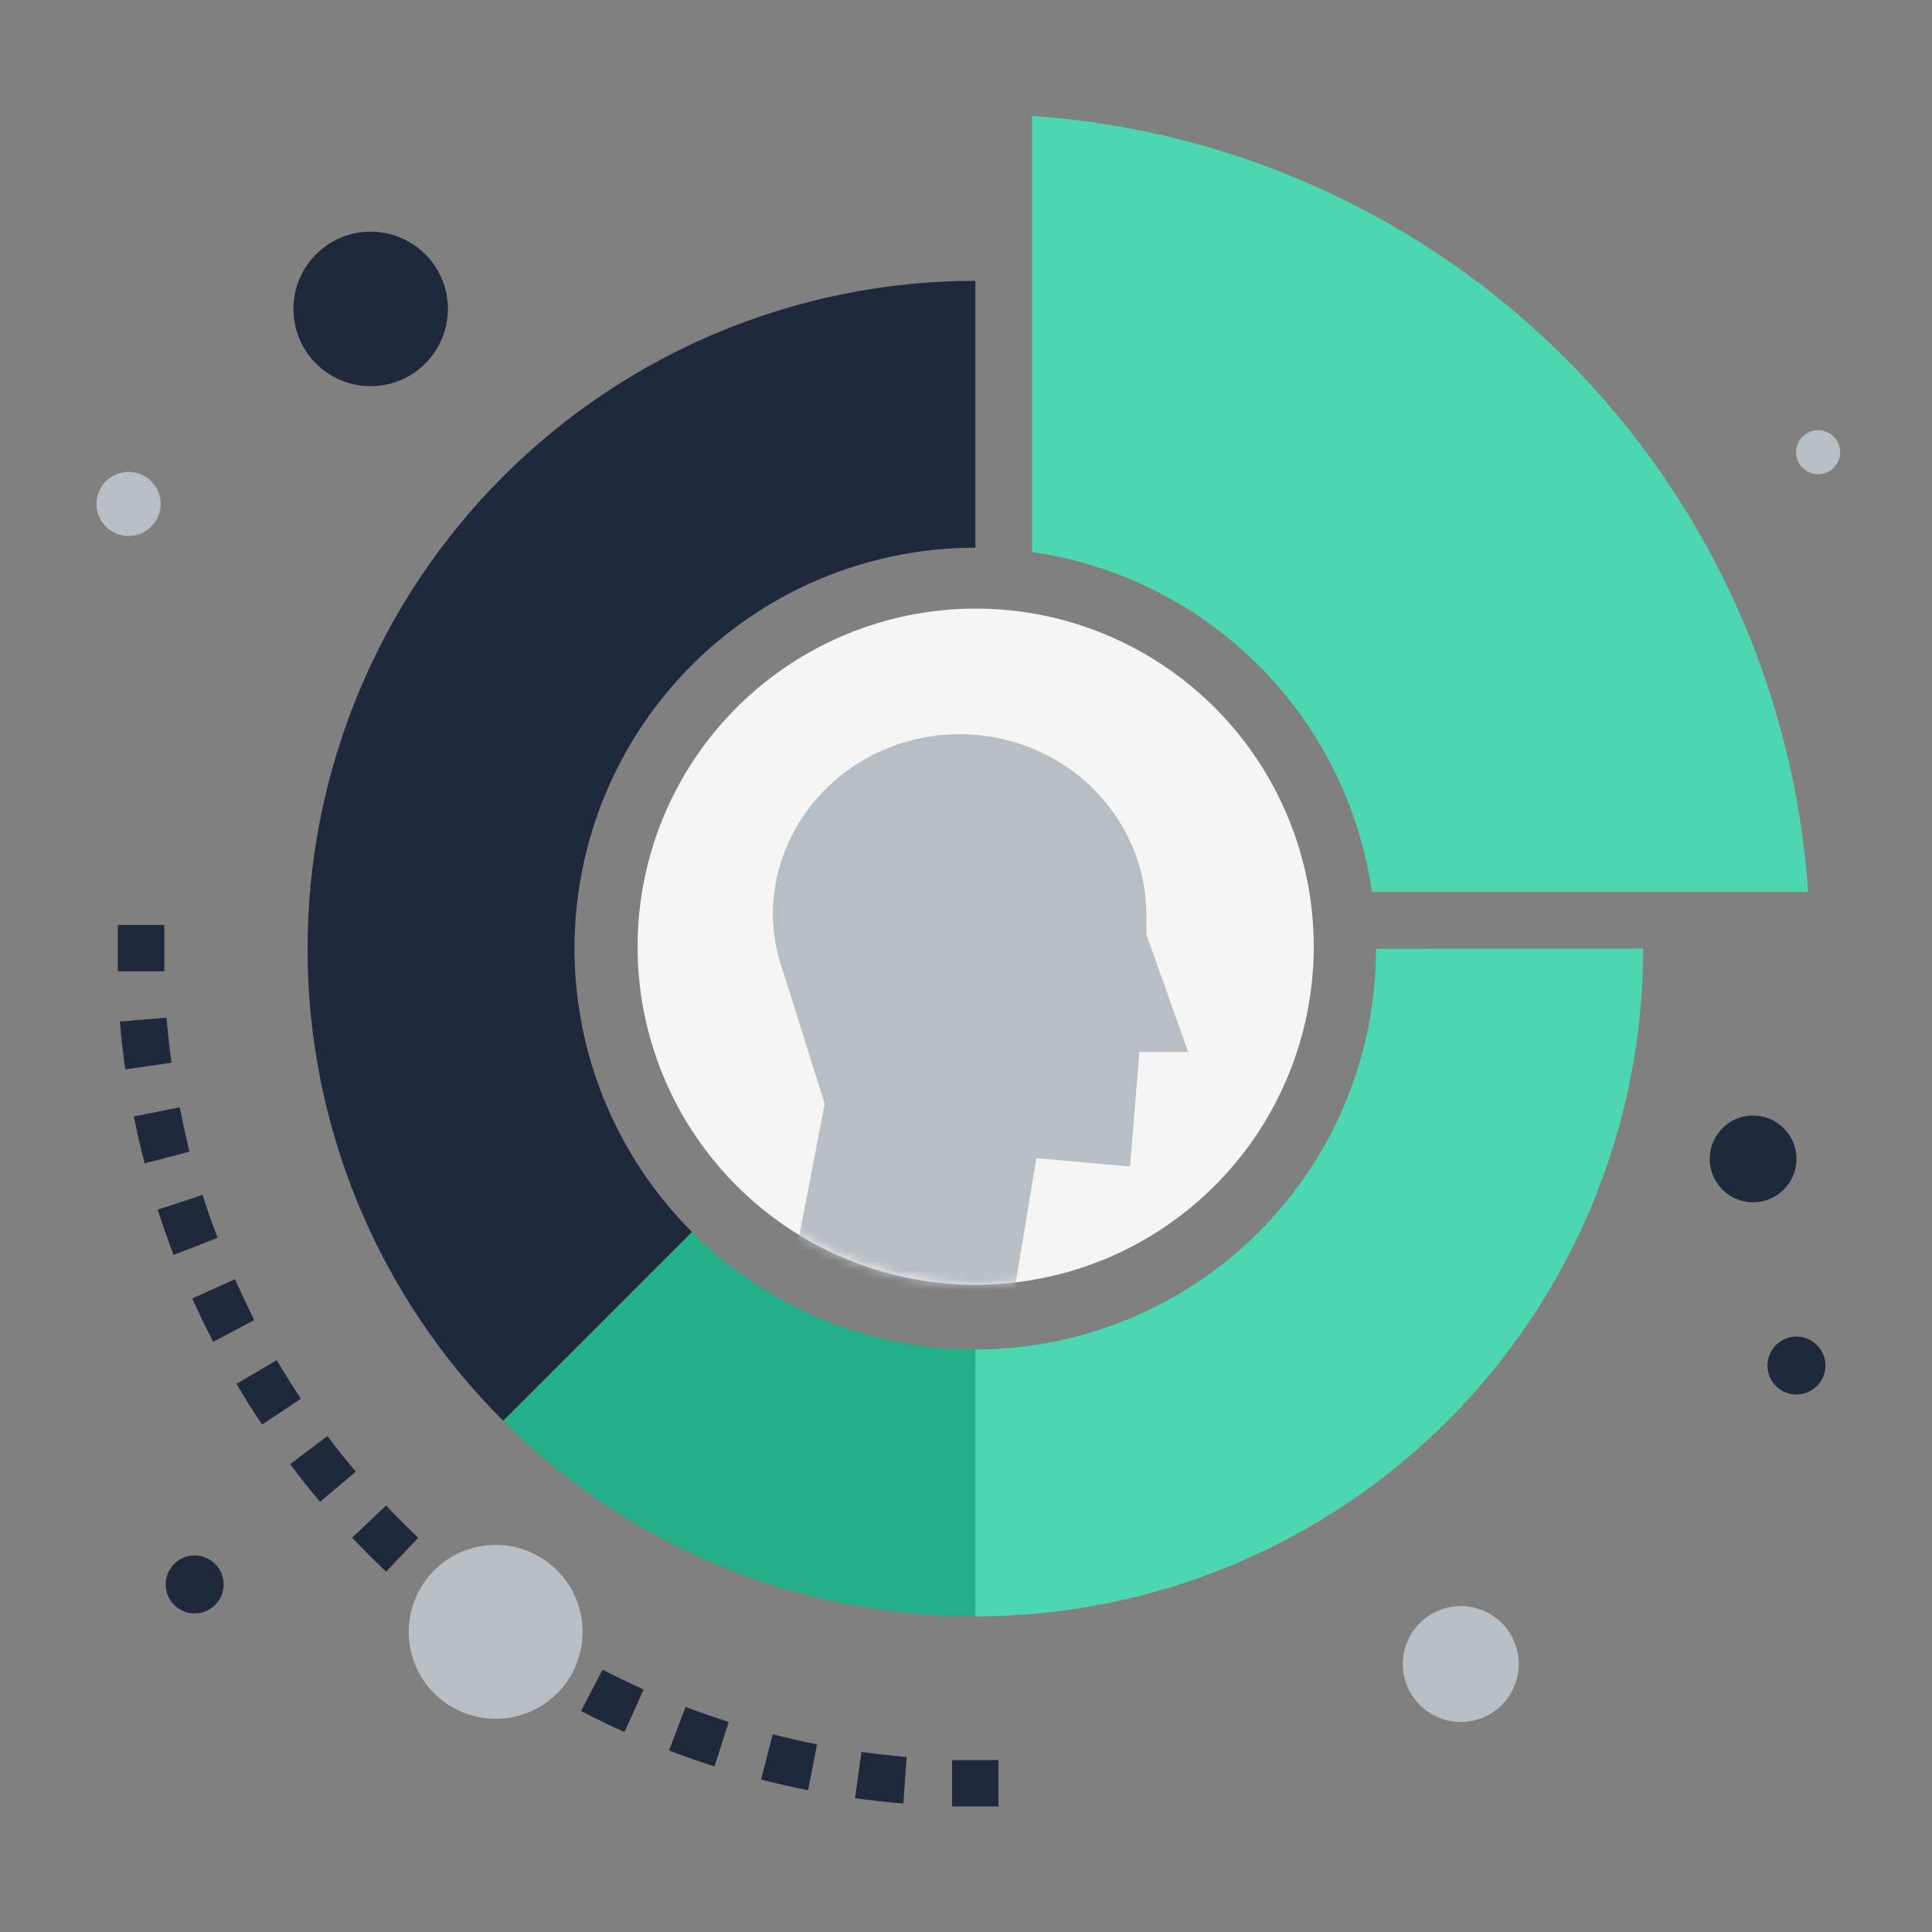
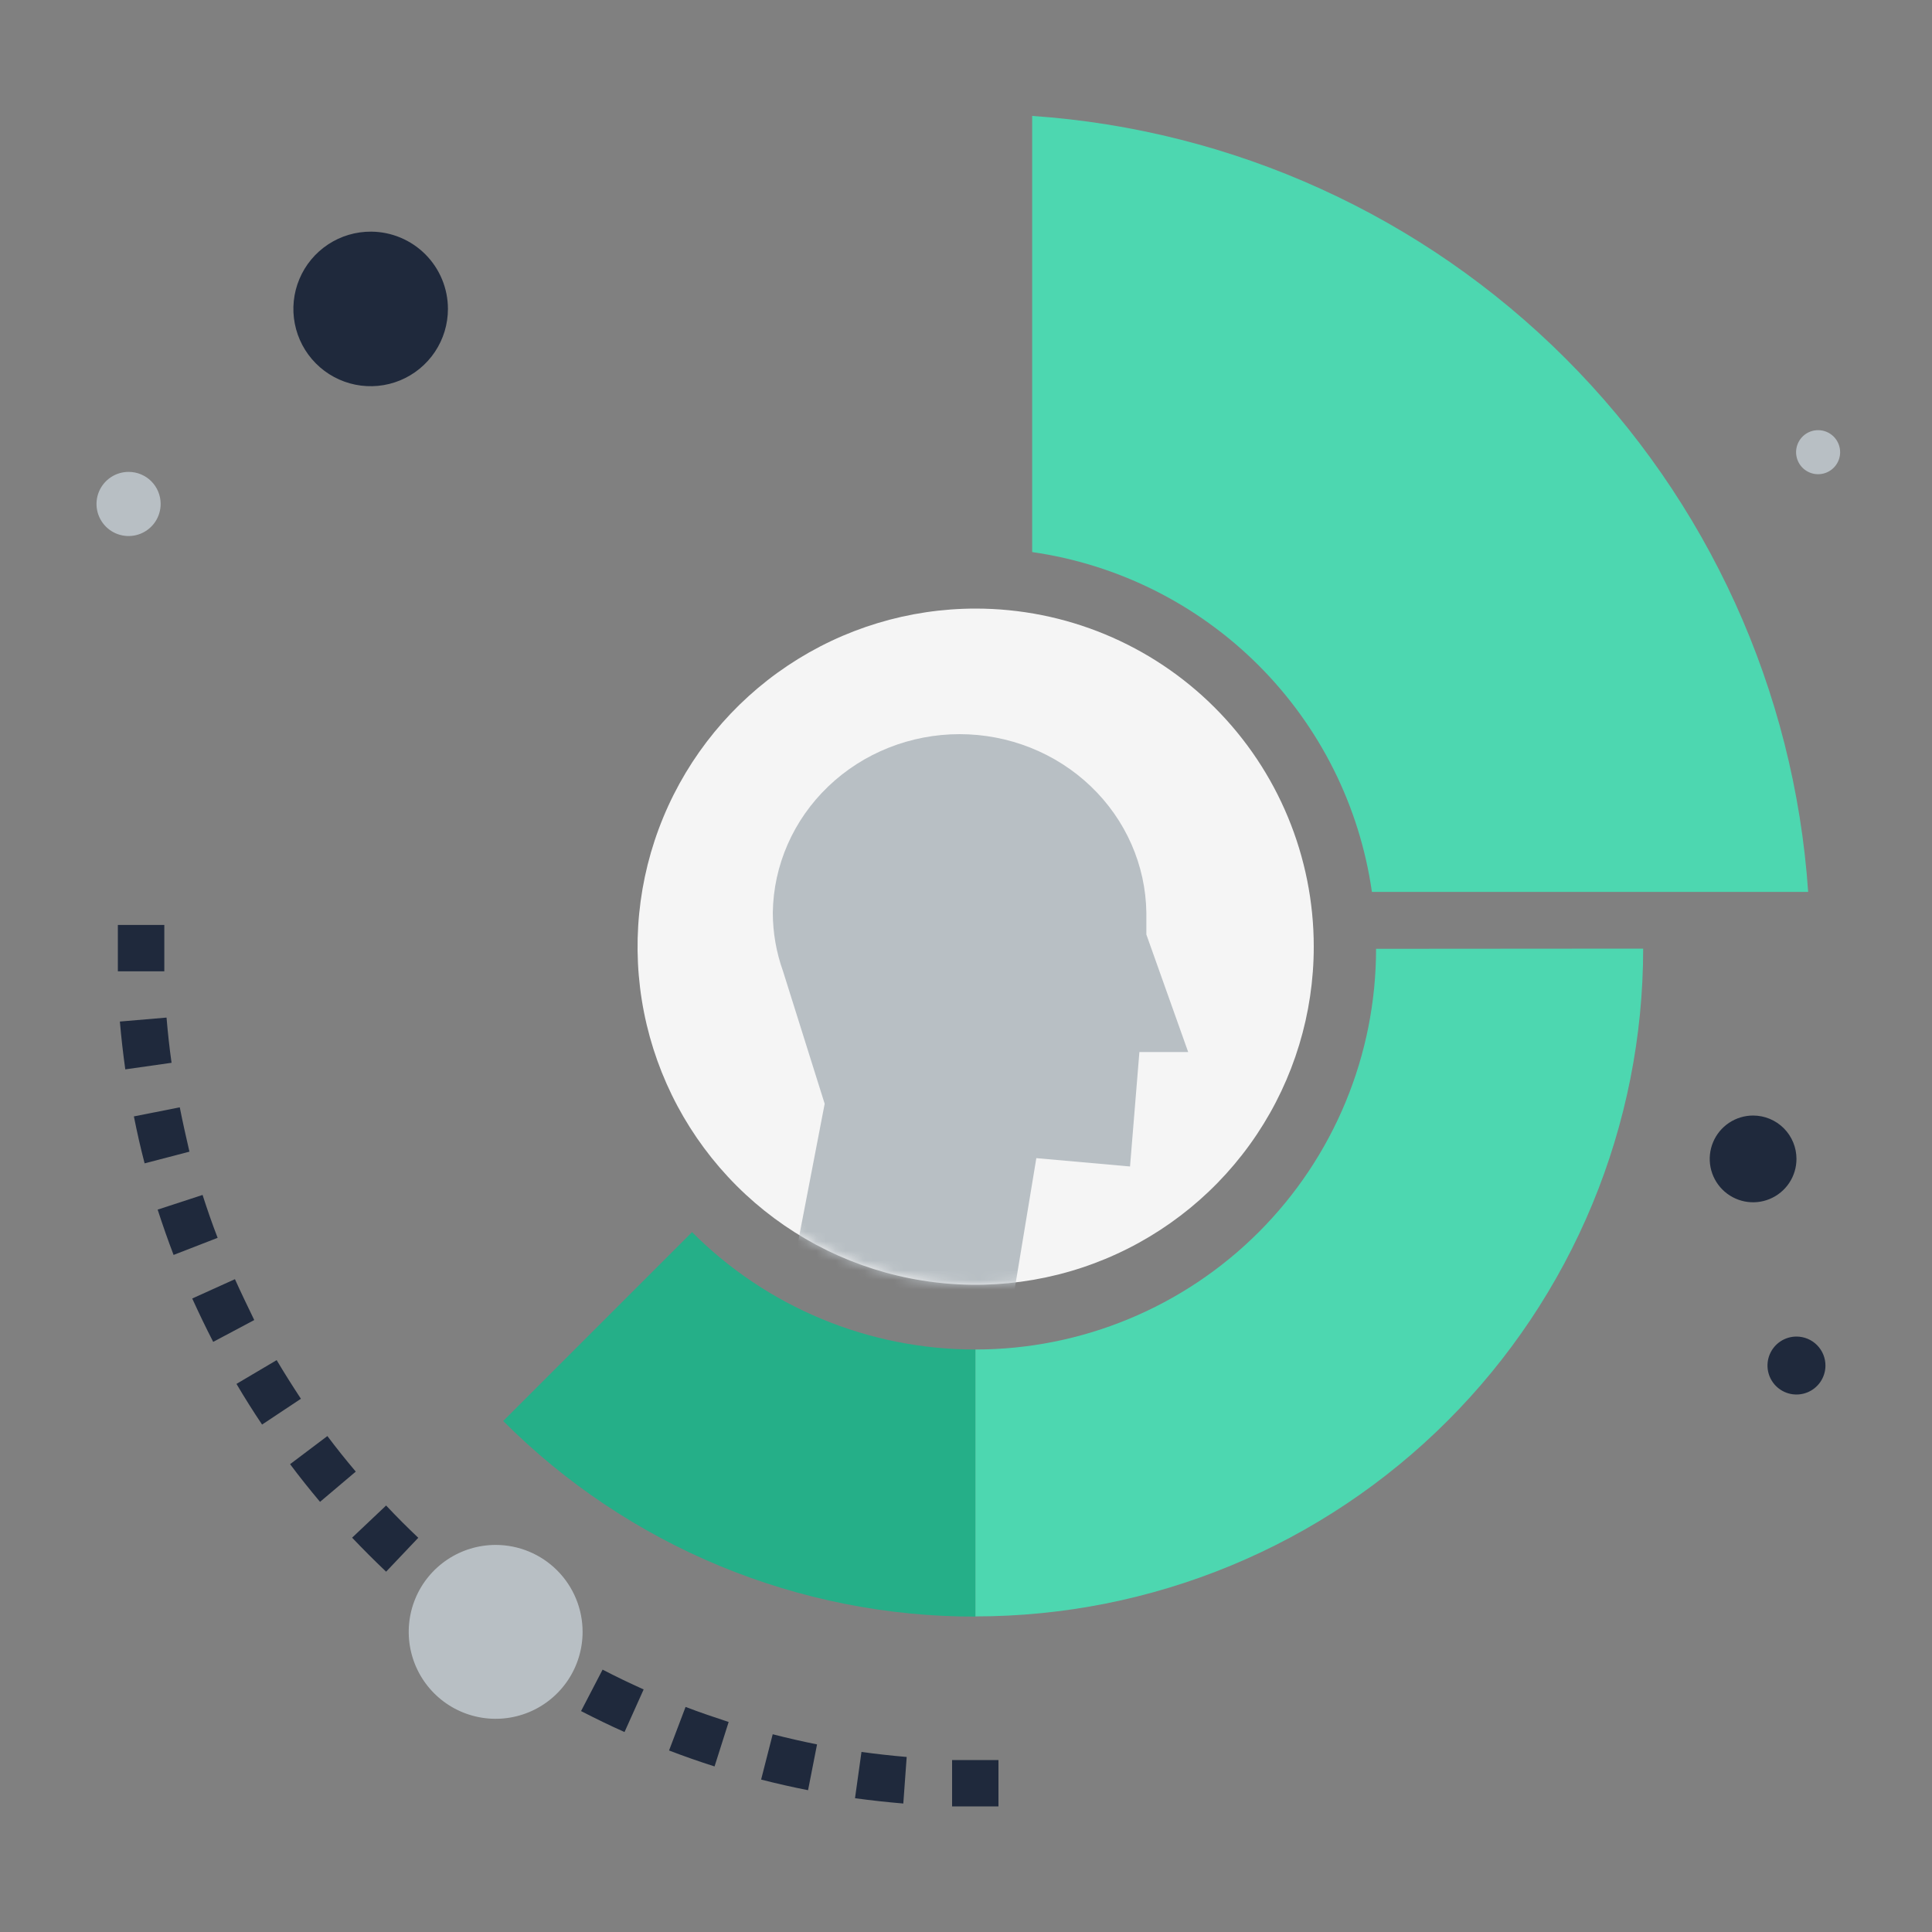
<svg xmlns="http://www.w3.org/2000/svg" width="200" height="200" viewBox="0 0 200 200" fill="none">
  <rect x="0" y="0" width="200" height="200" fill="#808080" stroke="none" />
-   <path d="M31.84 98.2C31.828 107.28 33.612 116.272 37.087 124.661C40.562 133.049 45.661 140.668 52.09 147.08L71.64 127.53C65.832 121.73 61.876 114.337 60.272 106.288C58.667 98.238 59.487 89.894 62.627 82.31C65.767 74.727 71.087 68.245 77.912 63.687C84.738 59.128 92.762 56.696 100.97 56.7V29.07C82.635 29.07 65.052 36.353 52.088 49.318C39.123 62.282 31.84 79.865 31.84 98.2V98.2Z" fill="#1F293C" />
  <path d="M170.1 98.2C170.1 107.278 168.312 116.268 164.838 124.655C161.364 133.042 156.272 140.663 149.853 147.082C143.433 153.502 135.812 158.594 127.425 162.068C119.038 165.542 110.048 167.33 100.97 167.33V139.7C111.971 139.7 122.522 135.33 130.301 127.551C138.08 119.772 142.45 109.221 142.45 98.22L170.1 98.2Z" fill="#4DD7B0" />
  <path d="M100.97 139.7V167.35C91.89 167.362 82.897 165.58 74.508 162.104C66.12 158.629 58.501 153.53 52.09 147.1L71.64 127.55C75.487 131.407 80.059 134.467 85.092 136.552C90.126 138.637 95.522 139.707 100.97 139.7V139.7Z" fill="#25AF88" />
  <path d="M106.85 12V57.15C115.728 58.424 123.953 62.54 130.294 68.883C136.635 75.225 140.749 83.452 142.02 92.33H187.18C185.755 71.495 176.834 51.88 162.067 37.113C147.3 22.346 127.685 13.425 106.85 12V12Z" fill="#4DD7B0" />
  <path d="M93.51 186.7C91.86 186.56 90.19 186.38 88.51 186.15L89.18 181.36C90.72 181.57 92.3 181.75 93.86 181.88L93.51 186.7ZM83.65 185.32C82.02 185 80.39 184.63 78.79 184.22L79.99 179.53C81.51 179.92 83.05 180.27 84.58 180.58L83.65 185.32ZM73.97 182.86C72.39 182.36 70.8 181.8 69.26 181.21L70.97 176.7C72.43 177.26 73.97 177.78 75.43 178.26L73.97 182.86ZM64.65 179.3C63.14 178.63 61.65 177.9 60.15 177.13L62.38 172.84C63.77 173.56 65.2 174.25 66.63 174.89L64.65 179.3ZM55.82 174.7C54.4 173.86 52.98 172.96 51.6 172.04L54.3 168.04C55.6 168.91 56.94 169.76 58.3 170.55L55.82 174.7ZM47.54 169.15C46.22 168.15 44.91 167.15 43.65 166.04L46.77 162.35C47.97 163.35 49.2 164.35 50.45 165.29L47.54 169.15ZM39.97 162.7C38.77 161.56 37.59 160.38 36.45 159.18L39.97 155.85C41.04 156.99 42.16 158.11 43.3 159.19L39.97 162.7ZM33.13 155.47C32.07 154.21 31.02 152.9 30.03 151.57L33.89 148.66C34.83 149.91 35.82 151.15 36.83 152.34L33.13 155.47ZM27.13 147.47C26.21 146.1 25.32 144.69 24.48 143.26L28.64 140.8C29.44 142.15 30.29 143.49 31.15 144.8L27.13 147.47ZM22.07 138.91C21.31 137.44 20.58 135.91 19.9 134.42L24.32 132.42C24.96 133.84 25.65 135.26 26.32 136.65L22.07 138.91ZM17.97 129.91C17.38 128.37 16.83 126.79 16.32 125.22L20.97 123.7C21.45 125.19 21.97 126.7 22.53 128.14L17.97 129.91ZM14.97 120.43C14.55 118.82 14.18 117.19 13.86 115.57L18.61 114.63C18.91 116.16 19.26 117.7 19.61 119.22L14.97 120.43ZM12.97 110.7C12.74 109.06 12.55 107.4 12.41 105.75L17.24 105.34C17.37 106.9 17.54 108.48 17.76 110.02L12.97 110.7Z" fill="#1F293C" />
  <path d="M103.36 182.2H98.56V187H103.36V182.2Z" fill="#1F293C" />
  <path d="M17.01 95.75H12.2V100.55H17.01V95.75Z" fill="#1F293C" />
  <path d="M136 98C136 104.922 133.947 111.689 130.101 117.445C126.256 123.201 120.789 127.687 114.394 130.336C107.999 132.985 100.961 133.678 94.172 132.327C87.382 130.977 81.146 127.644 76.251 122.749C71.356 117.854 68.023 111.617 66.672 104.828C65.322 98.039 66.015 91.001 68.664 84.606C71.313 78.211 75.799 72.744 81.555 68.899C87.311 65.053 94.078 63 101 63C110.283 63 119.185 66.688 125.749 73.251C132.312 79.815 136 88.717 136 98V98Z" fill="#F5F5F5" />
  <mask id="mask0_226_6308" style="mask-type:alpha" maskUnits="userSpaceOnUse" x="66" y="63" width="70" height="70">
    <path d="M136 98C136 104.922 133.947 111.689 130.101 117.445C126.256 123.201 120.789 127.687 114.394 130.336C107.999 132.985 100.961 133.678 94.172 132.327C87.382 130.977 81.146 127.644 76.251 122.749C71.356 117.854 68.023 111.617 66.672 104.828C65.322 98.039 66.015 91.001 68.664 84.606C71.313 78.211 75.799 72.744 81.555 68.899C87.311 65.053 94.078 63 101 63C110.283 63 119.185 66.688 125.749 73.251C132.312 79.815 136 88.717 136 98V98Z" fill="#B8BFC4" />
  </mask>
  <g mask="url(#mask0_226_6308)">
    <path d="M80 94.491C80.066 89.565 82.132 84.862 85.751 81.401C89.37 77.941 94.25 76 99.335 76C104.421 76 109.301 77.941 112.92 81.401C116.539 84.862 118.605 89.565 118.671 94.491V96.74L123 108.905H117.95L116.98 120.754L107.281 119.89L103.789 141L81.064 136.634L85.37 114.261L81.064 100.558C80.364 98.607 80.005 96.557 80 94.491Z" fill="#B8BFC4" />
  </g>
  <path d="M46.37 31.98C46.37 33.565 45.9 35.113 45.018 36.43C44.137 37.746 42.885 38.772 41.42 39.376C39.955 39.98 38.344 40.135 36.791 39.823C35.238 39.51 33.812 38.743 32.696 37.619C31.579 36.495 30.821 35.065 30.518 33.51C30.215 31.955 30.38 30.345 30.994 28.884C31.607 27.423 32.64 26.177 33.962 25.304C35.284 24.431 36.836 23.97 38.42 23.98C40.533 23.993 42.555 24.842 44.045 26.341C45.534 27.84 46.37 29.867 46.37 31.98Z" fill="#1F293C" />
  <path d="M60.31 168.93C60.31 170.71 59.782 172.45 58.793 173.93C57.804 175.41 56.399 176.564 54.754 177.245C53.11 177.926 51.3 178.105 49.554 177.757C47.808 177.41 46.205 176.553 44.946 175.294C43.687 174.035 42.83 172.432 42.483 170.686C42.136 168.94 42.314 167.131 42.995 165.486C43.676 163.841 44.83 162.436 46.31 161.447C47.79 160.458 49.53 159.93 51.31 159.93C53.697 159.93 55.986 160.878 57.674 162.566C59.362 164.254 60.31 166.543 60.31 168.93V168.93Z" fill="#B8BFC4" />
  <path d="M185.97 119.97C185.97 120.858 185.707 121.727 185.213 122.466C184.719 123.204 184.017 123.78 183.196 124.119C182.375 124.459 181.472 124.547 180.601 124.373C179.729 124.199 178.929 123.77 178.302 123.141C177.674 122.512 177.247 121.711 177.075 120.84C176.903 119.968 176.994 119.065 177.335 118.245C177.676 117.425 178.253 116.724 178.993 116.232C179.733 115.74 180.602 115.478 181.49 115.48C182.679 115.483 183.819 115.957 184.659 116.799C185.499 117.64 185.97 118.781 185.97 119.97V119.97Z" fill="#1F293C" />
  <path d="M16.63 52.16C16.632 52.818 16.439 53.461 16.075 54.008C15.711 54.556 15.192 54.983 14.585 55.236C13.978 55.488 13.31 55.555 12.665 55.427C12.02 55.299 11.428 54.983 10.963 54.518C10.498 54.053 10.181 53.46 10.053 52.815C9.926 52.17 9.992 51.502 10.245 50.895C10.497 50.288 10.925 49.77 11.472 49.406C12.02 49.041 12.663 48.848 13.32 48.85C14.198 48.85 15.04 49.199 15.661 49.82C16.282 50.44 16.63 51.282 16.63 52.16Z" fill="#B8BFC4" />
-   <path d="M23.15 164.02C23.15 164.613 22.974 165.193 22.644 165.687C22.315 166.18 21.846 166.565 21.298 166.792C20.75 167.019 20.147 167.078 19.565 166.962C18.983 166.847 18.448 166.561 18.029 166.141C17.609 165.722 17.323 165.187 17.207 164.605C17.092 164.023 17.151 163.42 17.378 162.872C17.605 162.324 17.99 161.855 18.483 161.526C18.977 161.196 19.557 161.02 20.15 161.02C20.946 161.02 21.709 161.336 22.271 161.899C22.834 162.461 23.15 163.224 23.15 164.02Z" fill="#1F293C" />
  <path d="M190.49 46.82C190.488 47.27 190.353 47.71 190.101 48.084C189.849 48.457 189.493 48.748 189.076 48.919C188.659 49.09 188.201 49.134 187.759 49.045C187.318 48.956 186.912 48.738 186.594 48.419C186.277 48.099 186.06 47.693 185.973 47.251C185.886 46.809 185.932 46.351 186.105 45.935C186.278 45.519 186.57 45.163 186.944 44.913C187.319 44.663 187.76 44.53 188.21 44.53C188.51 44.53 188.808 44.589 189.085 44.704C189.362 44.819 189.614 44.988 189.826 45.201C190.038 45.414 190.205 45.666 190.319 45.944C190.433 46.222 190.491 46.52 190.49 46.82V46.82Z" fill="#B8BFC4" />
-   <path d="M157.22 172.26C157.22 173.446 156.868 174.606 156.209 175.593C155.55 176.58 154.613 177.349 153.516 177.803C152.42 178.257 151.214 178.376 150.05 178.144C148.886 177.913 147.817 177.342 146.978 176.502C146.138 175.663 145.567 174.594 145.336 173.43C145.104 172.266 145.223 171.06 145.677 169.964C146.131 168.867 146.9 167.93 147.887 167.271C148.873 166.612 150.034 166.26 151.22 166.26C152.812 166.26 154.338 166.892 155.463 168.017C156.588 169.142 157.22 170.668 157.22 172.26Z" fill="#B8BFC4" />
  <path d="M188.97 141.41C188.96 142.001 188.776 142.576 188.44 143.063C188.105 143.549 187.633 143.926 187.084 144.146C186.535 144.365 185.933 144.417 185.354 144.296C184.776 144.175 184.246 143.885 183.831 143.464C183.417 143.042 183.136 142.508 183.024 141.927C182.913 141.346 182.975 140.746 183.203 140.201C183.432 139.655 183.816 139.19 184.308 138.862C184.801 138.535 185.379 138.36 185.97 138.36C186.368 138.36 186.762 138.439 187.13 138.593C187.497 138.747 187.83 138.972 188.109 139.256C188.388 139.54 188.608 139.877 188.756 140.246C188.904 140.616 188.976 141.012 188.97 141.41V141.41Z" fill="#1F293C" />
</svg>